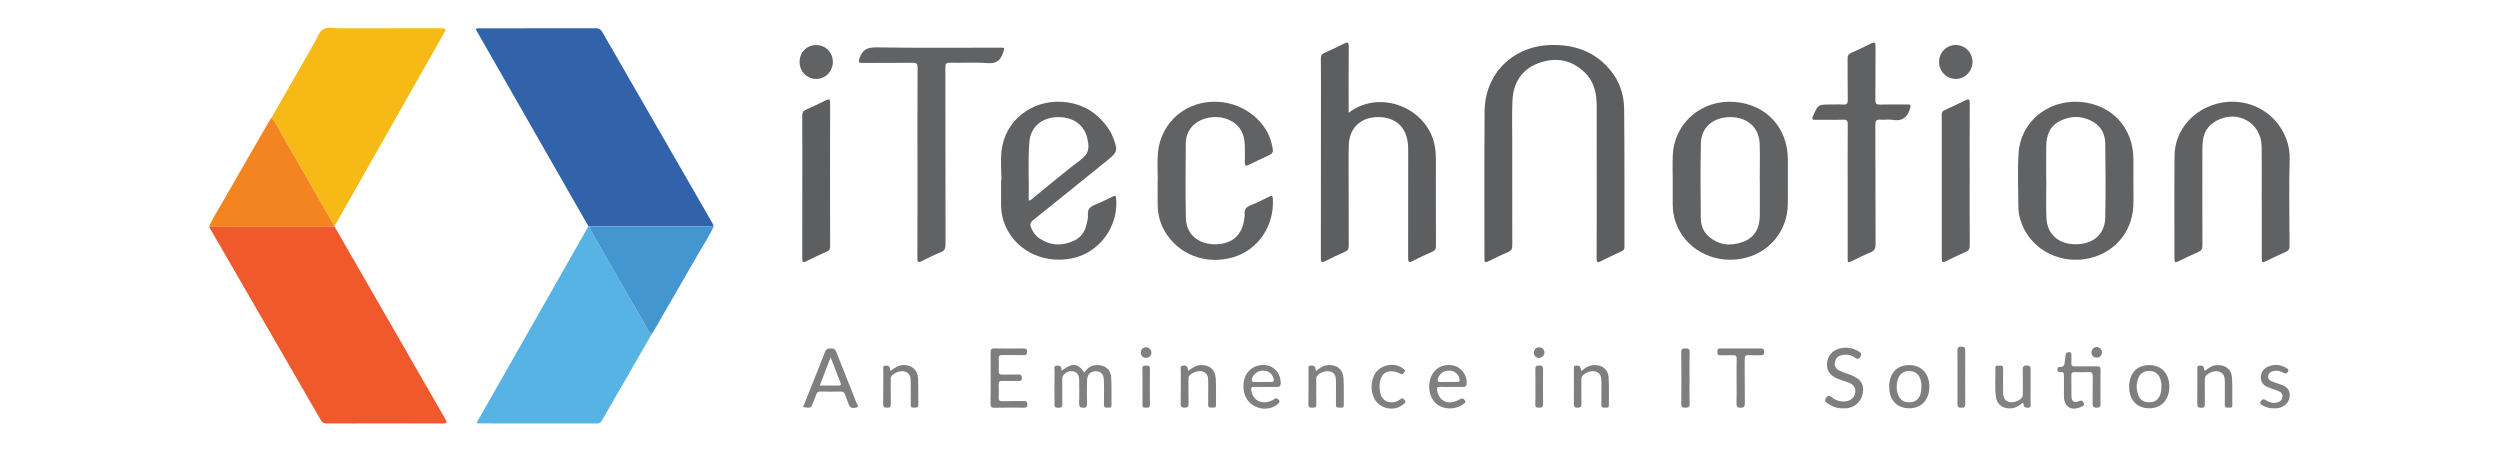
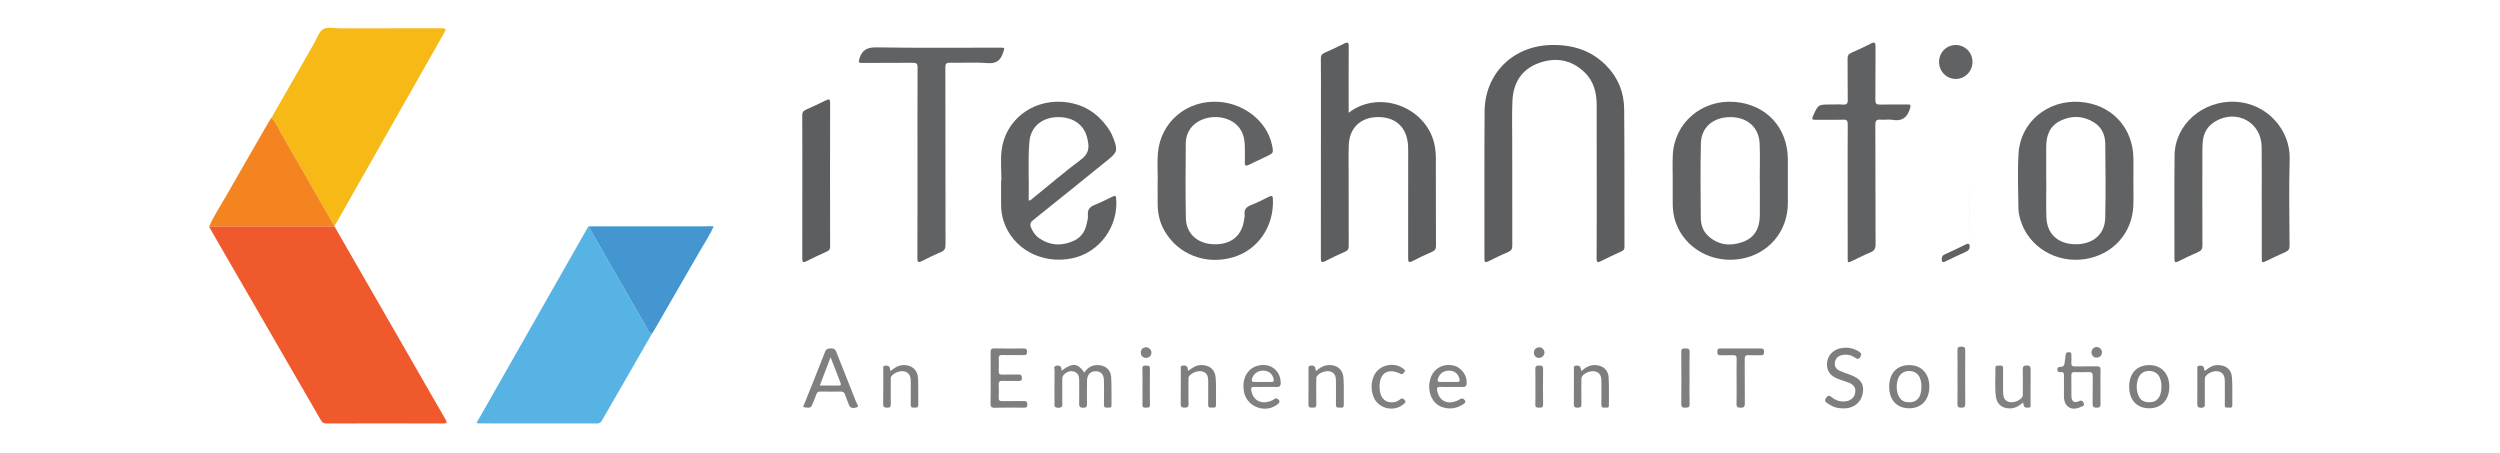
<svg xmlns="http://www.w3.org/2000/svg" version="1.1" baseProfile="tiny" id="Layer_1" x="0px" y="0px" viewBox="0 0 1080 195.59" overflow="visible" xml:space="preserve">
  <g>
    <g>
-       <path fill="#3262AA" d="M254.2,97.75c-16.23-28.38-32.47-56.76-48.7-85.13c0.66-0.64,1.33-0.37,1.92-0.38    c16.62-0.02,33.24,0,49.85-0.04c1.36,0,2.17,0.32,2.89,1.58c15.84,27.55,31.73,55.08,47.6,82.61c0.24,0.42,0.36,0.91,0.54,1.37    c-17.92,0.01-35.83,0.02-53.75,0.02C254.44,97.75,254.32,97.74,254.2,97.75z" />
      <path fill="#EF592C" d="M144.47,97.77c9.75,16.94,19.51,33.89,29.26,50.84c6.21,10.8,12.39,21.63,18.64,32.4    c0.9,1.55,0.85,1.95-1.08,1.94c-16.7-0.06-33.4-0.05-50.1-0.01c-1.21,0-1.93-0.32-2.56-1.4c-15.97-27.67-31.97-55.31-47.96-82.96    c-0.14-0.24-0.2-0.52-0.3-0.79C108.41,97.78,126.44,97.78,144.47,97.77z" />
      <path fill="#F6B916" d="M117.3,50.85c6.15-10.75,12.3-21.5,18.46-32.24c1.21-2.11,2.04-4.97,3.88-6.03    c1.84-1.06,4.73-0.35,7.16-0.35c14.4-0.01,28.8-0.01,43.21-0.01c2.97,0,2.98,0.01,1.46,2.68c-15.36,27.1-30.73,54.19-46.11,81.29    c-0.24,0.43-0.56,0.82-0.84,1.23c-0.16-0.14-0.36-0.26-0.46-0.44c-7.4-12.9-14.75-25.82-22.2-38.69    C120.41,55.77,119.32,53.02,117.3,50.85z" />
      <path fill="#57B3E3" d="M254.2,97.75c0.12,0,0.24,0.01,0.36,0.03c0.29,0.72,0.51,1.49,0.89,2.16c7.73,13.5,15.46,27,23.28,40.45    c0.79,1.35,1.19,3.1,2.87,3.83c-7.18,12.46-14.37,24.92-21.54,37.39c-0.51,0.88-1.07,1.34-2.18,1.34    c-16.98-0.04-33.95-0.03-50.93-0.03c-0.27,0-0.53-0.07-1.12-0.16C222.02,154.3,238.11,126.02,254.2,97.75z" />
      <path fill="#F48420" d="M117.3,50.85c2.02,2.17,3.11,4.93,4.56,7.44c7.45,12.87,14.81,25.79,22.2,38.69    c0.1,0.18,0.3,0.29,0.46,0.44c0.03,0.13,0.01,0.25-0.06,0.36c-18.03,0.01-36.06,0.01-54.09,0.01c1.93-4.38,4.59-8.35,6.95-12.49    c6.26-10.98,12.6-21.92,18.91-32.87C116.56,51.88,116.95,51.37,117.3,50.85z" />
      <path fill="#4496D1" d="M281.6,144.22c-1.68-0.72-2.09-2.48-2.87-3.83c-7.82-13.45-15.54-26.95-23.28-40.45    c-0.38-0.67-0.6-1.44-0.89-2.16c17.92-0.01,35.83-0.02,53.75-0.02c-1.68,3.88-4.05,7.37-6.14,11.01    c-6.51,11.36-13.08,22.68-19.63,34.02C282.25,143.28,281.91,143.74,281.6,144.22z" />
    </g>
    <g>
      <path fill="#5D5E60" d="M689.78,77.87c0-10.78,0.01-21.57-0.01-32.35c-0.01-5.4-1.21-10.41-5.26-14.3    c-5.82-5.61-12.76-6.61-20.04-3.87c-7.34,2.76-10.8,8.7-11.11,16.36c-0.23,5.75-0.08,11.51-0.08,17.27    c-0.01,15.02-0.02,30.04,0.03,45.06c0.01,1.46-0.4,2.24-1.78,2.82c-2.86,1.21-5.65,2.59-8.43,3.97c-1.26,0.63-1.82,0.67-1.82-1.06    c0.04-21.24-0.1-42.48,0.07-63.71c0.14-16.26,12.2-28.13,28.46-28.61c9.22-0.27,17.4,2.11,24.03,8.81    c5.15,5.2,7.73,11.6,7.8,18.78c0.19,19.91,0.08,39.83,0.13,59.74c0,0.98-0.42,1.4-1.21,1.76c-3,1.39-6.01,2.77-8.95,4.27    c-1.49,0.76-1.88,0.5-1.87-1.19C689.81,100.36,689.78,89.12,689.78,77.87z" />
      <path fill="#5D5E60" d="M582.6,48.73c13.68-10.56,34.65-1.97,37.33,14.92c0.24,1.5,0.36,3.03,0.36,4.54    c0.03,12.64-0.01,25.28,0.05,37.91c0.01,1.39-0.38,2.13-1.67,2.68c-2.85,1.23-5.67,2.56-8.42,3.99c-1.67,0.87-1.94,0.38-1.93-1.29    c0.04-15.42,0.03-30.83,0.02-46.25c0-1.19-0.03-2.39-0.17-3.56c-0.89-7.33-5.9-11.4-13.59-11.07c-7.05,0.3-11.66,4.87-11.9,12.04    c-0.16,4.76-0.06,9.53-0.06,14.29c-0.01,9.79-0.02,19.59,0.03,29.38c0.01,1.23-0.34,1.89-1.49,2.39c-2.91,1.27-5.79,2.62-8.6,4.08    c-1.68,0.87-1.94,0.37-1.94-1.3c0.04-21.77,0.03-43.54,0.03-65.31c0-6.95,0.04-13.9-0.04-20.84c-0.02-1.35,0.42-2,1.62-2.52    c2.85-1.25,5.65-2.59,8.43-3.98c1.49-0.75,2.02-0.63,2,1.25c-0.08,9.06-0.04,18.13-0.03,27.19    C582.6,47.65,582.6,48.03,582.6,48.73z" />
      <path fill="#606162" d="M432.61,78.03c0-4.36-0.44-8.78,0.08-13.08c1.54-12.84,12.89-21.76,26.05-20.96    c8.86,0.54,15.55,4.7,20.38,12c0.83,1.26,1.49,2.67,2,4.08c1.79,4.91,1.53,5.74-2.49,8.99c-10.76,8.69-21.5,17.4-32.3,26.02    c-1.29,1.03-1.48,1.92-0.87,3.34c0.81,1.87,1.92,3.47,3.63,4.6c4.78,3.17,9.78,3.32,14.89,0.95c2.88-1.34,4.62-3.7,5.34-6.77    c0.33-1.41,0.8-2.89,0.66-4.29c-0.25-2.63,1.09-3.7,3.27-4.55c2.52-0.98,4.92-2.27,7.38-3.42c0.8-0.38,1.42-0.68,1.55,0.72    c1.1,12.15-7.17,23.47-18.99,25.93c-13.12,2.74-25.75-4.1-29.61-16.04c-0.74-2.28-1.11-4.63-1.11-7.02c0-3.51,0-7.01,0-10.52    C432.51,78.03,432.56,78.03,432.61,78.03z M444.4,86.69c1.06-0.2,1.51-0.81,2.05-1.25c6.84-5.53,13.52-11.27,20.56-16.52    c3-2.24,3.64-4.67,2.95-7.94c-0.03-0.13-0.05-0.26-0.07-0.39c-1.1-6.42-6.03-10.17-13.16-9.99c-6.62,0.16-11.48,4.21-12.02,10.56    C443.99,69.58,444.61,78.04,444.4,86.69z" />
      <path fill="#616263" d="M722.62,78.25c0-3.77-0.15-7.55,0.03-11.31c0.65-13.85,12.48-23.99,26.63-22.92    c13.74,1.04,23.07,11.13,23.07,24.95c0,6.29,0.01,12.57,0,18.86c-0.03,12.24-8.44,22.07-20.55,24.04    c-12.32,2-24.05-4.68-27.93-15.89c-0.9-2.59-1.25-5.27-1.26-8c-0.01-3.24,0-6.48,0-9.73C722.61,78.25,722.61,78.25,722.62,78.25z     M760.25,78.12c-0.01,0-0.03,0-0.04,0c0-5.36,0.17-10.72-0.04-16.07c-0.27-7-5.31-11.44-12.61-11.46    c-7.36-0.02-12.61,4.32-12.77,11.27c-0.26,10.77-0.13,21.55-0.04,32.33c0.02,2.9,0.95,5.67,3.15,7.7    c4.4,4.04,9.58,4.58,14.99,2.63c5.2-1.87,7.29-6.03,7.35-11.34C760.29,88.17,760.25,83.14,760.25,78.12z" />
      <path fill="#616263" d="M921.62,78.14c0,3.57,0.12,7.15-0.02,10.72c-0.49,11.91-8.89,21.18-20.76,23.05    c-12.57,1.98-24.56-5.28-28.01-16.92c-0.49-1.66-0.87-3.36-0.88-5.07c-0.06-7.87-0.41-15.77,0.06-23.61    c0.8-13.56,12.54-23.23,26.4-22.3c13.7,0.92,23.23,11.09,23.23,24.81c0,3.11,0,6.22,0,9.33    C921.63,78.14,921.63,78.14,921.62,78.14z M883.96,78.14c0.02,0,0.03,0,0.05,0c0,5.29-0.16,10.59,0.04,15.87    c0.27,7.12,5.13,11.45,12.52,11.51c7.53,0.06,12.71-4.23,12.88-11.34c0.25-10.71,0.15-21.42,0.02-32.13    c-0.05-3.8-1.52-7.12-4.94-9.22c-4.65-2.86-9.52-3.03-14.39-0.68c-4.6,2.22-6.15,6.3-6.18,11.12    C883.93,68.22,883.96,73.18,883.96,78.14z" />
      <path fill="#606162" d="M977.05,86.84c0-7.81,0.09-15.62-0.02-23.43c-0.15-10.52-10.57-16.32-19.8-11.1    c-3.52,1.99-5.33,5.08-5.65,9.02c-0.19,2.44-0.16,4.89-0.16,7.34c-0.01,12.44-0.03,24.89,0.03,37.33c0.01,1.47-0.4,2.26-1.77,2.85    c-2.92,1.25-5.77,2.64-8.62,4.05c-1.29,0.64-1.71,0.43-1.71-1.07c0.04-14.89-0.11-29.79,0.06-44.68    c0.15-13.45,12.26-23.86,26.25-23.19c13.68,0.66,23.85,12.14,23.48,24.85c-0.37,12.43-0.1,24.88-0.05,37.33    c0.01,1.39-0.4,2.13-1.68,2.69c-2.73,1.17-5.4,2.51-8.09,3.78c-2.23,1.05-2.24,1.04-2.24-1.33c0-8.14,0-16.28,0-24.42    C977.07,86.84,977.06,86.84,977.05,86.84z" />
      <path fill="#616263" d="M396.35,70.26c0-13.69-0.03-27.38,0.04-41.08c0.01-1.66-0.46-2.08-2.09-2.06    c-7.21,0.09-14.42,0.01-21.64,0.07c-1.61,0.01-1.96-0.15-1.38-1.94c1.22-3.75,3.35-4.84,7.37-4.78    c17.73,0.28,35.46,0.12,53.19,0.12c2.44,0,2.2-0.07,1.49,2.17c-1.12,3.54-3.09,4.81-6.91,4.5c-5.33-0.42-10.71-0.04-16.07-0.15    c-1.62-0.03-1.95,0.5-1.95,2.01c0.04,25.53,0.01,51.07,0.07,76.6c0,1.71-0.49,2.59-2.08,3.24c-2.75,1.12-5.42,2.46-8.07,3.81    c-1.51,0.77-2.02,0.62-2.01-1.24C396.38,97.78,396.35,84.02,396.35,70.26z" />
      <path fill="#616263" d="M500.15,77.99c0-3.9-0.26-7.83,0.05-11.7c1.09-13.71,12.73-23.36,26.62-22.27    c10.9,0.86,20.36,8.47,22.57,18.16c0.01,0.06,0.04,0.13,0.05,0.19c0.81,3.73,0.81,3.73-2.6,5.34c-2.45,1.16-4.92,2.29-7.34,3.5    c-1.26,0.63-1.77,0.48-1.73-1.05c0.07-2.51,0.05-5.03-0.03-7.54c-0.19-5.69-2.87-9.49-7.84-11.24    c-5.29-1.86-11.71-0.43-15.02,3.39c-1.77,2.04-2.6,4.5-2.62,7.13c-0.07,10.78-0.19,21.57,0.04,32.35    c0.14,6.65,4.93,10.95,11.75,11.26c7.35,0.33,12.16-3.26,13.29-9.94c0.16-0.98,0.45-1.99,0.34-2.94c-0.27-2.24,0.8-3.26,2.77-4.03    c2.64-1.03,5.17-2.35,7.73-3.6c1.07-0.52,1.63-0.6,1.71,0.93c0.58,11.76-6.36,22-17.16,25.2c-11.75,3.48-23.77-1.15-29.67-11.42    c-2.03-3.53-2.92-7.35-2.95-11.39c-0.03-3.44-0.01-6.88-0.01-10.32C500.11,77.99,500.13,77.99,500.15,77.99z" />
      <path fill="#606162" d="M798.19,82.5c0-9.59-0.03-19.19,0.03-28.78c0.01-1.5-0.3-2.07-1.94-2.02c-3.97,0.13-7.94,0.01-11.91,0.06    c-1.34,0.02-1.8-0.17-1.15-1.63c2.23-4.97,2.18-4.99,7.72-4.99c1.72,0,3.45-0.1,5.16,0.03c1.6,0.12,2.16-0.33,2.13-2.04    c-0.11-5.95-0.01-11.91-0.07-17.86c-0.01-1.24,0.36-1.9,1.5-2.4c2.9-1.28,5.78-2.64,8.61-4.07c1.63-0.83,1.98-0.39,1.96,1.32    c-0.07,7.67,0.02,15.35-0.07,23.02c-0.02,1.7,0.51,2.09,2.11,2.04c3.84-0.12,7.68,0,11.51-0.06c1.48-0.02,1.87,0.08,1.32,1.83    c-1.21,3.86-3.39,5.54-7.48,4.83c-1.67-0.29-3.44,0.06-5.15-0.08c-1.75-0.15-2.33,0.32-2.32,2.22c0.08,17.2,0.02,34.4,0.1,51.61    c0.01,1.87-0.53,2.83-2.25,3.52c-2.63,1.06-5.16,2.39-7.73,3.61c-2.06,0.98-2.07,0.97-2.07-1.39    C798.18,101.69,798.19,92.09,798.19,82.5z" />
-       <path fill="#606162" d="M850.9,75.76c0,10.12-0.03,20.25,0.03,30.37c0.01,1.41-0.45,2.13-1.71,2.68c-2.97,1.3-5.89,2.7-8.8,4.13    c-1.27,0.62-1.58,0.28-1.58-1.05c0.02-20.78,0.02-41.56,0-62.34c0-0.99,0.29-1.55,1.22-1.97c3.02-1.36,6.01-2.76,8.97-4.24    c1.54-0.77,1.9-0.38,1.9,1.25C850.87,54.98,850.9,65.37,850.9,75.76z" />
+       <path fill="#606162" d="M850.9,75.76c0,10.12-0.03,20.25,0.03,30.37c0.01,1.41-0.45,2.13-1.71,2.68c-2.97,1.3-5.89,2.7-8.8,4.13    c-1.27,0.62-1.58,0.28-1.58-1.05c0-0.99,0.29-1.55,1.22-1.97c3.02-1.36,6.01-2.76,8.97-4.24    c1.54-0.77,1.9-0.38,1.9,1.25C850.87,54.98,850.9,65.37,850.9,75.76z" />
      <path fill="#5D5E60" d="M346.6,80.52c0-10.19,0.03-20.37-0.03-30.56c-0.01-1.31,0.33-2.02,1.56-2.56    c2.91-1.26,5.76-2.66,8.62-4.04c1.21-0.59,1.86-0.74,1.86,1.06c-0.05,20.7-0.04,41.41,0,62.11c0,1.09-0.33,1.64-1.33,2.09    c-3.02,1.35-6.01,2.76-8.96,4.25c-1.52,0.77-1.74,0.24-1.74-1.2C346.62,101.29,346.6,90.9,346.6,80.52z" />
      <path fill="#808080" d="M458.58,160.17c4.73-3.59,7.01-3.37,9.85,0.79c1.35-2.12,3.2-3.29,5.76-3.25    c3.29,0.05,5.65,1.94,5.84,5.25c0.23,4.02,0.1,8.06,0.14,12.1c0.01,1.49-1.11,0.93-1.85,1.03c-0.97,0.13-1.43-0.2-1.42-1.3    c0.05-3.44,0.06-6.88,0-10.32c-0.04-2.59-1.11-3.9-3.13-4.07c-2.45-0.21-4.1,1.24-4.17,3.91c-0.09,3.3-0.07,6.61-0.02,9.92    c0.02,1.22-0.08,1.95-1.65,1.92c-1.43-0.03-1.77-0.5-1.74-1.84c0.08-3.37,0.05-6.74,0.01-10.12c-0.02-1.51-0.37-2.98-1.98-3.58    c-1.55-0.58-2.97-0.16-4.26,0.88c-0.79,0.64-1.08,1.4-1.07,2.41c0.05,3.31,0.02,6.61,0.01,9.92c0,1.13,0.38,2.31-1.63,2.34    c-2.16,0.04-1.73-1.25-1.73-2.44c-0.01-4.5-0.04-8.99,0.03-13.49c0.01-0.82-0.68-2.12,1.01-2.29    C458.07,157.79,458.69,158.5,458.58,160.17z" />
      <path fill="#7F7F80" d="M346.93,175.85c0.57-1.43,1.12-2.83,1.68-4.23c2.6-6.5,5.26-12.99,7.77-19.53    c0.51-1.34,1.24-1.56,2.5-1.59c1.35-0.04,1.97,0.41,2.46,1.67c2.83,7.27,5.78,14.49,8.63,21.75c0.25,0.63,1.3,1.69,0.16,2.04    c-1.07,0.33-2.7,0.75-3.37-1.05c-0.56-1.49-1.22-2.93-1.71-4.44c-0.32-0.98-0.85-1.34-1.88-1.32c-2.91,0.06-5.82,0.06-8.73,0    c-1.06-0.03-1.55,0.4-1.85,1.35c-0.32,1.01-0.75,1.98-1.13,2.96C350.33,176.4,350.31,176.41,346.93,175.85z M358.83,154.34    c-1.64,4.27-3.12,8.12-4.69,12.21c2.9,0,5.53-0.02,8.15,0.01c0.94,0.01,1.15-0.31,0.81-1.19    C361.71,161.84,360.36,158.29,358.83,154.34z" />
      <path fill="#7E7E7F" d="M427.96,163.28c0-3.64,0.05-7.28-0.03-10.92c-0.03-1.31,0.24-1.88,1.72-1.85    c4.17,0.09,8.34,0.06,12.51,0.02c1.07-0.01,1.54,0.26,1.53,1.43c-0.01,1.14-0.4,1.47-1.51,1.45c-3.04-0.06-6.09,0.03-9.13-0.04    c-1.19-0.03-1.66,0.31-1.6,1.55c0.09,1.78,0.09,3.58,0,5.36c-0.06,1.27,0.45,1.58,1.62,1.54c2.31-0.07,4.63,0.03,6.95-0.04    c1.2-0.04,1.42,0.5,1.44,1.54c0.02,1.16-0.58,1.26-1.5,1.25c-2.32-0.04-4.63,0.05-6.95-0.03c-1.24-0.04-1.62,0.4-1.57,1.6    c0.08,1.85,0.08,3.71,0,5.56c-0.05,1.18,0.31,1.63,1.55,1.6c3.04-0.08,6.09,0.01,9.13-0.04c1.09-0.02,1.7,0.12,1.7,1.46    c0.01,1.44-0.78,1.39-1.77,1.39c-4.1-0.02-8.21-0.08-12.31,0.03c-1.56,0.04-1.87-0.5-1.84-1.93    C428.02,170.55,427.96,166.91,427.96,163.28z" />
      <path fill="#808080" d="M907.41,167.26c0,2.38-0.05,4.77,0.02,7.14c0.04,1.25-0.29,1.74-1.65,1.73c-1.4,0-1.8-0.44-1.77-1.81    c0.08-3.9-0.04-7.81,0.06-11.71c0.04-1.52-0.46-1.96-1.93-1.87c-1.91,0.11-3.84,0.06-5.76,0.01c-1.03-0.03-1.59,0.2-1.56,1.41    c0.07,3.04-0.03,6.09,0.04,9.13c0.05,2.11,1.27,2.95,3.15,2.04c1.2-0.58,1.67-0.17,2.13,0.79c0.57,1.2-0.53,1.33-1.14,1.63    c-4.12,2.01-7.36,0.02-7.38-4.5c-0.01-2.98-0.03-5.96,0.01-8.93c0.01-1-0.12-1.68-1.37-1.57c-0.76,0.07-1.45-0.04-1.49-1.1    c-0.04-1.12,0.73-1.12,1.45-1.15c1.15-0.06,1.6-0.66,1.69-1.75c0.09-1.12,0.35-2.22,0.44-3.34c0.08-1.06,0.66-1.29,1.59-1.26    c1.05,0.04,0.89,0.75,0.9,1.4c0.01,1.06,0.08,2.12-0.01,3.17c-0.11,1.24,0.39,1.59,1.59,1.57c3.11-0.07,6.22,0.03,9.33-0.05    c1.3-0.03,1.74,0.35,1.69,1.67C907.34,162.36,907.41,164.81,907.41,167.26z" />
      <path fill="#7E7E7F" d="M796.08,176.4c-2.63,0.06-4.89-0.89-6.98-2.43c-0.97-0.72-0.73-1.35-0.18-2.16    c0.6-0.89,1.24-1.13,2.12-0.4c1.87,1.56,3.99,2.28,6.44,1.94c2.19-0.31,3.7-1.74,3.98-3.8c0.27-2-0.55-3.33-2.78-4.24    c-1.53-0.62-3.14-1.02-4.68-1.62c-3.39-1.32-4.96-3.6-4.74-6.75c0.22-3.19,2.45-5.77,5.77-6.48c2.9-0.62,5.64-0.13,8.17,1.5    c1.03,0.66,1.01,1.31,0.43,2.28c-0.63,1.05-1.3,0.92-2.12,0.35c-1.65-1.17-3.47-1.59-5.46-1.25c-1.8,0.31-3.04,1.26-3.37,3.14    c-0.33,1.87,0.63,3.07,2.22,3.77c1.51,0.66,3.09,1.16,4.63,1.75c4.27,1.63,5.83,3.94,5.22,7.7c-0.65,3.95-3.57,6.5-7.67,6.73    C796.74,176.41,796.41,176.4,796.08,176.4z" />
      <path fill="#616263" d="M844.88,19.44c4.02-0.02,7.27,3.28,7.23,7.35c-0.04,4.02-3.18,7.25-7.12,7.31    c-4.03,0.06-7.28-3.18-7.31-7.29C837.64,22.7,840.8,19.47,844.88,19.44z" />
-       <path fill="#616263" d="M352.58,19.46c4.11,0,7.23,3.17,7.21,7.32c-0.02,4.11-3.24,7.36-7.27,7.32c-3.96-0.04-7.07-3.23-7.1-7.28    C345.4,22.62,348.46,19.47,352.58,19.46z" />
      <path fill="#7E7E7F" d="M824.72,157.72c5.31-0.03,8.75,3.64,8.76,9.33c0,5.61-3.37,9.28-8.56,9.33c-5.39,0.04-8.76-3.49-8.79-9.24    C816.09,161.34,819.37,157.74,824.72,157.72z M830.06,167.19c0.03-3.7-1.25-6.02-3.7-6.7c-3.03-0.84-5.66,0.56-6.53,3.49    c-1.27,4.28,0.17,8.72,3.11,9.59c0.25,0.07,0.52,0.11,0.78,0.14C827.79,174.23,830.03,171.93,830.06,167.19z" />
      <path fill="#7E7E7F" d="M919.8,167.14c-0.03-5.8,3.25-9.39,8.6-9.42c5.31-0.02,8.75,3.65,8.75,9.34c0,5.61-3.37,9.28-8.57,9.32    C923.19,176.42,919.83,172.88,919.8,167.14z M933.73,167.14c0.07-1.13-0.11-2.24-0.44-3.32c-0.68-2.23-2.35-3.49-4.67-3.58    c-2.29-0.09-4.13,1.07-4.91,3.24c-0.9,2.51-0.89,5.05,0.15,7.52c0.88,2.09,2.58,2.82,4.78,2.77c2.15-0.05,3.64-0.97,4.45-2.97    C933.56,169.63,933.77,168.41,933.73,167.14z" />
      <path fill="#808080" d="M626.92,167.16c-1.59,0-3.18,0.07-4.76-0.02c-1.38-0.08-1.5,0.51-1.28,1.67c0.8,4.12,3.98,5.97,7.99,4.53    c0.68-0.24,1.35-0.56,1.96-0.94c0.91-0.56,1.45-0.19,1.98,0.55c0.59,0.84-0.07,1.23-0.58,1.59c-2.72,1.89-5.73,2.36-8.88,1.44    c-4.44-1.3-6.85-6.4-5.62-11.68c1.09-4.68,5.08-7.31,9.82-6.47c3.73,0.66,6.51,4.47,6.01,8.16c-0.13,0.96-0.66,1.18-1.48,1.18    C630.36,167.15,628.64,167.16,626.92,167.16z M625.87,165.01c1.18,0,2.37-0.04,3.55,0.01c1.18,0.06,1.28-0.49,1.03-1.46    c-0.52-2.01-1.99-3.3-4.05-3.43c-2.38-0.16-4.15,0.91-5.04,2.99c-0.53,1.23-0.53,2.02,1.17,1.9    C623.63,164.95,624.75,165.01,625.87,165.01z" />
      <path fill="#808181" d="M873.91,173.94c-1.84,1.55-3.63,2.57-5.9,2.5c-3.13-0.1-5.31-1.81-5.76-4.93    c-0.59-4.14-0.15-8.32-0.25-12.47c-0.03-1.41,1.04-1.05,1.84-1.11c0.88-0.06,1.53,0.03,1.51,1.22c-0.05,3.37-0.02,6.74-0.01,10.11    c0,1.87,0.28,3.63,2.37,4.33c1.82,0.61,4.6-0.36,5.76-1.84c0.47-0.6,0.38-1.24,0.38-1.89c0.01-3.37,0.06-6.74-0.02-10.11    c-0.03-1.34,0.31-1.89,1.76-1.87c1.36,0.02,1.66,0.54,1.65,1.78c-0.05,4.89-0.01,9.78-0.04,14.67c0,0.69,0.4,1.69-0.93,1.77    c-1.09,0.06-2.02-0.03-2.08-1.44C874.17,174.49,874.06,174.32,873.91,173.94z" />
      <path fill="#808080" d="M546.76,167.16c-1.65,0-3.31,0.06-4.96-0.02c-1.26-0.06-1.4,0.51-1.23,1.57c0.73,4.54,4.75,6.36,9.22,4.15    c0.66-0.33,1.29-1.17,2.14-0.55c0.82,0.6,1.24,1.26,0.15,2.19c-5.05,4.28-13.24,1.53-14.62-4.96c-1.18-5.51,1.2-10.25,5.77-11.52    c5.34-1.48,9.88,1.84,10.04,7.25c0.04,1.52-0.52,1.99-1.95,1.91C549.8,167.09,548.28,167.16,546.76,167.16z M545.5,165.01    c1.19,0,2.39-0.04,3.57,0.01c1.08,0.05,1.39-0.31,1.12-1.41c-0.55-2.16-2.16-3.47-4.45-3.49c-2.43-0.01-4.37,1.44-4.88,3.59    c-0.24,0.99,0.1,1.33,1.07,1.3C543.11,164.98,544.31,165.01,545.5,165.01z" />
      <path fill="#808080" d="M568.56,160.31c1.89-1.77,3.83-2.74,6.25-2.6c3.14,0.18,5.36,2.13,5.58,5.6c0.25,3.89,0.08,7.8,0.12,11.7    c0.01,1.47-1.07,1-1.84,1.07c-0.85,0.08-1.56,0.04-1.55-1.18c0.05-3.37,0.01-6.75,0.02-10.12c0-1.81-0.26-3.5-2.23-4.22    c-1.83-0.67-4.77,0.33-5.94,1.87c-0.46,0.6-0.33,1.26-0.34,1.9c-0.02,3.44-0.07,6.88,0.02,10.32c0.04,1.38-0.63,1.47-1.7,1.46    c-1.04-0.01-1.74-0.05-1.72-1.44c0.07-4.96,0.02-9.92,0.04-14.88c0-0.78-0.36-1.83,1.07-1.87c1.16-0.03,1.96,0.27,1.94,1.61    C568.3,159.71,568.41,159.88,568.56,160.31z" />
      <path fill="#7E7E7F" d="M513.42,160.18c1.63-1.35,3.36-2.48,5.62-2.48c3.51,0.01,5.91,1.95,6.15,5.63    c0.25,3.89,0.09,7.8,0.11,11.7c0.01,1.48-1.11,0.95-1.86,1.04c-0.88,0.1-1.53-0.03-1.51-1.21c0.05-3.31,0.01-6.61,0.02-9.92    c0.01-1.87-0.19-3.65-2.26-4.39c-1.85-0.66-4.77,0.34-5.93,1.89c-0.41,0.54-0.33,1.12-0.33,1.7c-0.01,3.44-0.06,6.88,0.02,10.31    c0.03,1.34-0.44,1.65-1.7,1.66c-1.29,0.01-1.71-0.36-1.69-1.67c0.07-4.83,0.01-9.65,0.05-14.48c0.01-0.8-0.51-1.96,1.08-2.05    c1.37-0.07,1.95,0.53,1.95,1.84C513.12,159.86,513.25,159.96,513.42,160.18z" />
      <path fill="#7E7E7F" d="M750.21,164.79c0-3.24-0.07-6.48,0.03-9.71c0.04-1.35-0.43-1.71-1.7-1.64c-1.78,0.09-3.57-0.03-5.35,0.04    c-1.11,0.04-1.32-0.48-1.3-1.43c0.02-0.88,0.04-1.52,1.22-1.51c5.88,0.04,11.76,0.04,17.64,0c1.09-0.01,1.3,0.47,1.32,1.43    c0.02,1.08-0.27,1.57-1.44,1.51c-1.71-0.08-3.44,0.07-5.15-0.05c-1.41-0.09-1.78,0.41-1.77,1.78c0.07,6.34-0.02,12.68,0.06,19.02    c0.02,1.47-0.36,1.92-1.87,1.91c-1.44-0.02-1.77-0.5-1.73-1.84C750.27,171.13,750.21,167.96,750.21,164.79z" />
      <path fill="#7E7E7F" d="M683.21,160.27c1.82-1.66,3.7-2.66,6.04-2.56c3.14,0.13,5.48,2.05,5.67,5.25c0.23,4.02,0.1,8.07,0.13,12.1    c0.01,1.5-1.14,0.9-1.87,1.01c-1,0.15-1.41-0.25-1.39-1.32c0.06-3.31,0.02-6.62,0.02-9.92c0-1.88-0.32-3.62-2.42-4.3    c-1.9-0.61-4.77,0.43-5.89,2.01c-0.43,0.61-0.34,1.26-0.34,1.91c-0.01,3.37-0.06,6.75,0.02,10.12c0.03,1.27-0.45,1.52-1.61,1.55    c-1.32,0.04-1.69-0.39-1.68-1.69c0.07-4.89,0.01-9.79,0.04-14.69c0-0.71-0.37-1.68,0.92-1.8c1.17-0.11,1.95,0.2,2.06,1.51    C682.94,159.64,683.05,159.82,683.21,160.27z" />
      <path fill="#7E7E7F" d="M952.51,160.23c1.68-1.41,3.31-2.47,5.44-2.51c3.5-0.07,6.02,1.79,6.26,5.26c0.27,4.02,0.1,8.06,0.15,12.1    c0.01,1.35-0.97,0.96-1.68,1c-0.79,0.04-1.6,0.15-1.57-1.12c0.05-3.31,0.02-6.62,0.01-9.92c0-1.85-0.2-3.64-2.24-4.44    c-1.84-0.72-4.59,0.19-5.94,1.8c-0.49,0.58-0.46,1.21-0.46,1.86c0,3.31-0.03,6.62,0.01,9.92c0.01,1.15,0.05,1.99-1.59,1.97    c-1.5-0.02-1.7-0.61-1.68-1.89c0.06-4.83,0.01-9.66,0.04-14.49c0-0.7-0.4-1.7,0.9-1.81c1.14-0.1,1.97,0.18,2.04,1.52    C952.2,159.65,952.34,159.83,952.51,160.23z" />
      <path fill="#7E7E7F" d="M384.77,160.23c1.71-1.39,3.43-2.53,5.69-2.52c3.58,0.01,6,2.14,6.15,5.85c0.16,3.76,0.01,7.54,0.09,11.3    c0.03,1.4-0.84,1.19-1.69,1.23c-0.97,0.05-1.62-0.05-1.59-1.33c0.08-3.24,0.03-6.48,0.02-9.72c-0.01-1.92-0.22-3.78-2.42-4.5    c-1.91-0.63-4.73,0.38-5.9,1.96c-0.41,0.55-0.31,1.13-0.31,1.71c-0.01,3.44-0.05,6.88,0.02,10.31c0.02,1.19-0.28,1.64-1.54,1.6    c-1.17-0.03-1.78-0.18-1.76-1.6c0.09-4.89,0.02-9.78,0.05-14.68c0-0.76-0.42-1.83,1.02-1.89c1.21-0.06,1.9,0.37,1.88,1.67    C384.48,159.78,384.63,159.94,384.77,160.23z" />
-       <path fill="#7F7F80" d="M982.32,176.4c-1.92,0.07-3.54-0.45-5.03-1.37c-0.63-0.39-1.28-0.76-0.62-1.69    c0.53-0.74,1.06-1.18,1.96-0.57c1.29,0.87,2.69,1.43,4.28,1.25c1.58-0.17,2.87-0.83,3.11-2.53c0.23-1.64-1-2.31-2.29-2.79    c-1.36-0.51-2.76-0.92-4.1-1.47c-1.71-0.7-2.82-1.94-2.94-3.87c-0.12-2.04,0.72-3.65,2.48-4.63c2.83-1.58,5.7-1.39,8.49,0.19    c0.65,0.37,1.28,0.78,0.72,1.71c-0.47,0.78-1.05,0.91-1.83,0.47c-1.24-0.69-2.55-1.14-3.98-0.9c-1.3,0.22-2.5,0.72-2.72,2.2    c-0.23,1.49,0.9,2.08,2.05,2.53c1.29,0.5,2.62,0.91,3.92,1.39c1.87,0.69,3.26,1.89,3.34,4c0.09,2.29-0.88,4.11-2.95,5.22    C984.95,176.21,983.6,176.5,982.32,176.4z" />
      <path fill="#808080" d="M595.97,167.1c0.01,4.71,2.39,7.19,6.31,6.63c1.03-0.15,1.86-0.65,2.65-1.26    c0.87-0.67,1.41-0.23,1.97,0.47c0.66,0.83-0.05,1.19-0.51,1.6c-4.07,3.63-10.97,2.05-12.98-3c-1.2-3.01-1.18-6.09,0.08-9.08    c2-4.78,8.75-6.41,12.77-3.15c0.48,0.39,1.03,0.73,0.43,1.42c-0.46,0.53-0.85,1.29-1.76,0.72c-0.06-0.03-0.11-0.07-0.17-0.1    C599.46,158.92,595.95,161.22,595.97,167.1z" />
      <path fill="#808080" d="M845.64,162.93c0-3.84,0.05-7.67-0.03-11.51c-0.03-1.32,0.41-1.67,1.7-1.68c1.32-0.01,1.69,0.41,1.68,1.69    c-0.05,7.67-0.05,15.34,0,23.01c0.01,1.32-0.42,1.67-1.7,1.68c-1.31,0.01-1.71-0.4-1.68-1.7    C845.69,170.6,845.64,166.77,845.64,162.93z" />
      <path fill="#7F7F80" d="M729.88,163.39c0,3.7-0.08,7.4,0.04,11.1c0.05,1.62-0.77,1.58-1.94,1.63c-1.3,0.05-1.68-0.38-1.67-1.67    c0.06-7.47,0.07-14.93-0.01-22.4c-0.02-1.53,0.74-1.51,1.82-1.52c1.14-0.02,1.84,0.09,1.8,1.57    C729.81,155.85,729.88,159.62,729.88,163.39z" />
      <path fill="#808080" d="M663.29,167.11c0-2.57,0.06-5.15-0.03-7.72c-0.05-1.36,0.65-1.46,1.7-1.48c1.13-0.03,1.67,0.24,1.66,1.52    c-0.06,5.08-0.07,10.16,0,15.24c0.02,1.37-0.65,1.43-1.7,1.45c-1.1,0.01-1.72-0.15-1.67-1.49    C663.36,172.12,663.29,169.61,663.29,167.11z" />
      <path fill="#7E7E7F" d="M493.55,166.97c0-2.57,0.06-5.15-0.03-7.72c-0.04-1.31,0.67-1.33,1.62-1.32c0.94,0.01,1.64,0.04,1.63,1.34    c-0.06,5.21-0.05,10.43,0,15.64c0.01,1.43-0.91,1.14-1.73,1.18c-0.86,0.05-1.54,0.01-1.51-1.2    C493.59,172.25,493.55,169.61,493.55,166.97z" />
      <path fill="#7F7F80" d="M664.81,154.62c-1.22-0.04-2.09-0.82-2.16-2.16c-0.07-1.35,0.74-2.23,2.1-2.42    c1.25-0.17,2.45,0.98,2.46,2.26C667.22,153.52,666.23,154.56,664.81,154.62z" />
      <path fill="#808080" d="M495.18,154.63c-1.38-0.08-2.26-0.78-2.34-2.17c-0.07-1.38,0.71-2.25,2.08-2.43    c1.21-0.16,2.57,1.06,2.5,2.27C497.35,153.65,496.57,154.45,495.18,154.63z" />
      <path fill="#808080" d="M903.49,152.21c0.14-1.35,0.85-2.19,2.22-2.3c1.23-0.1,2.47,1.17,2.34,2.39c-0.14,1.35-0.98,2.2-2.33,2.18    C904.36,154.46,903.62,153.59,903.49,152.21z" />
    </g>
  </g>
</svg>